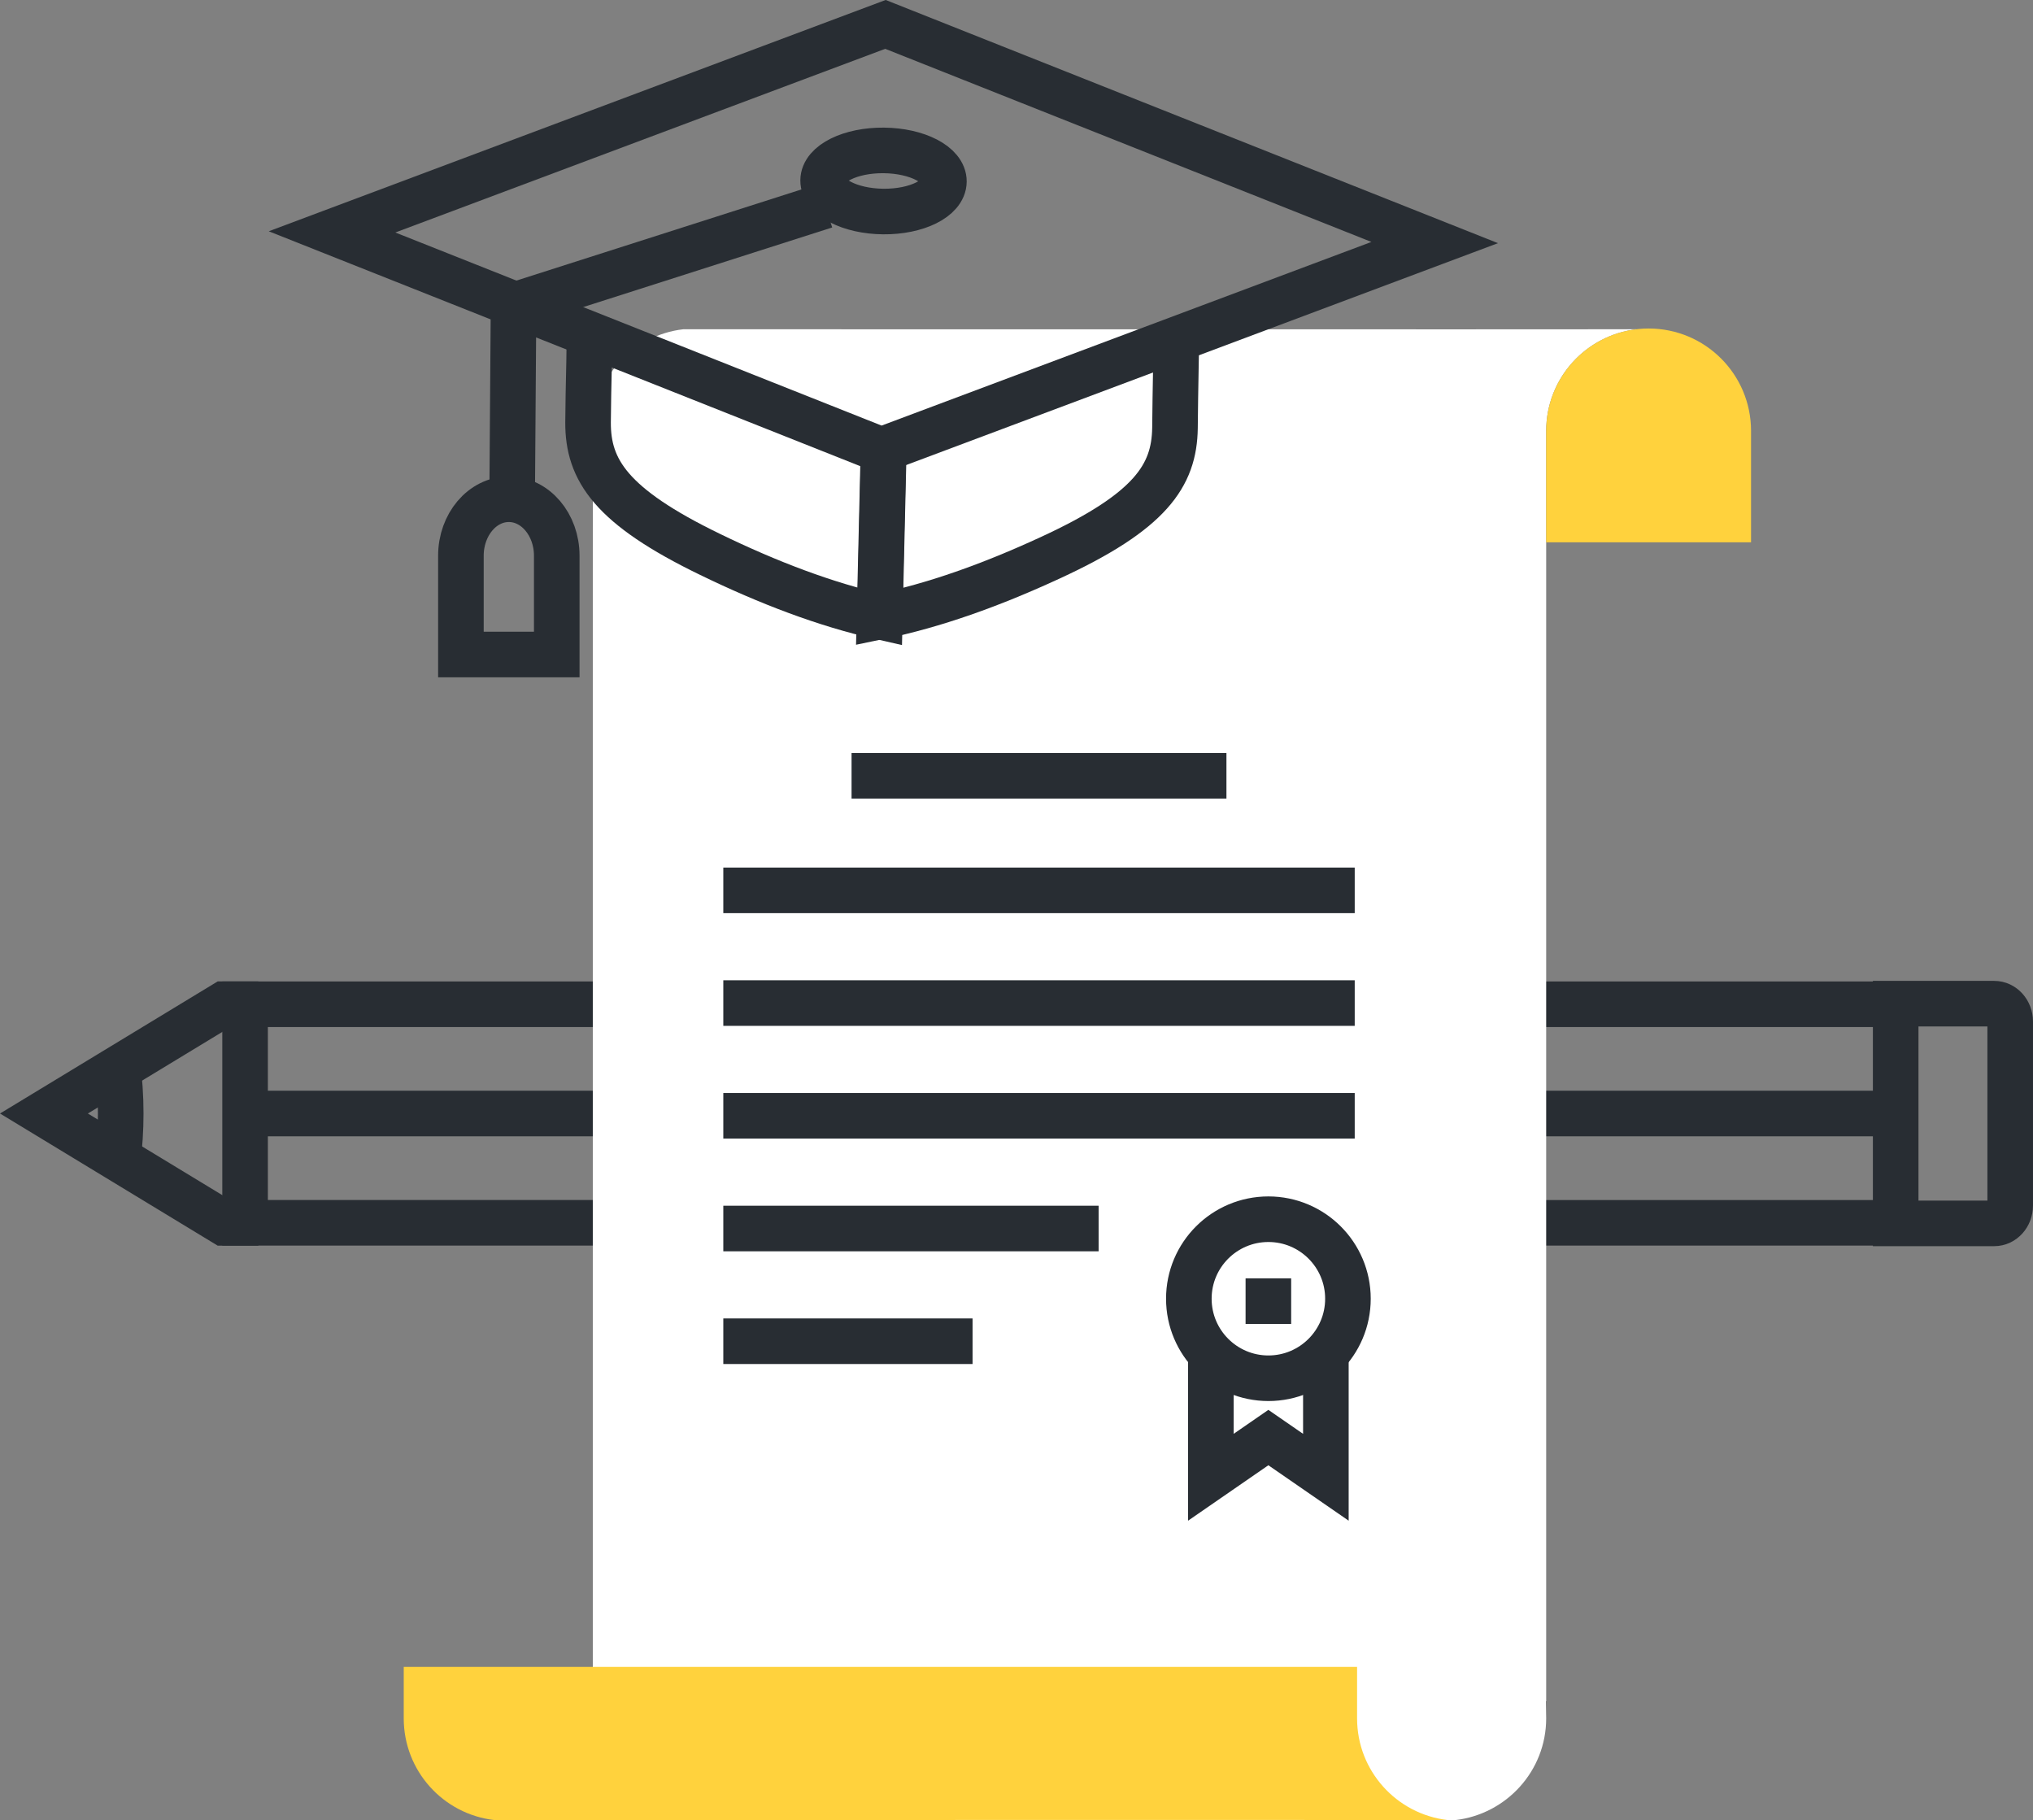
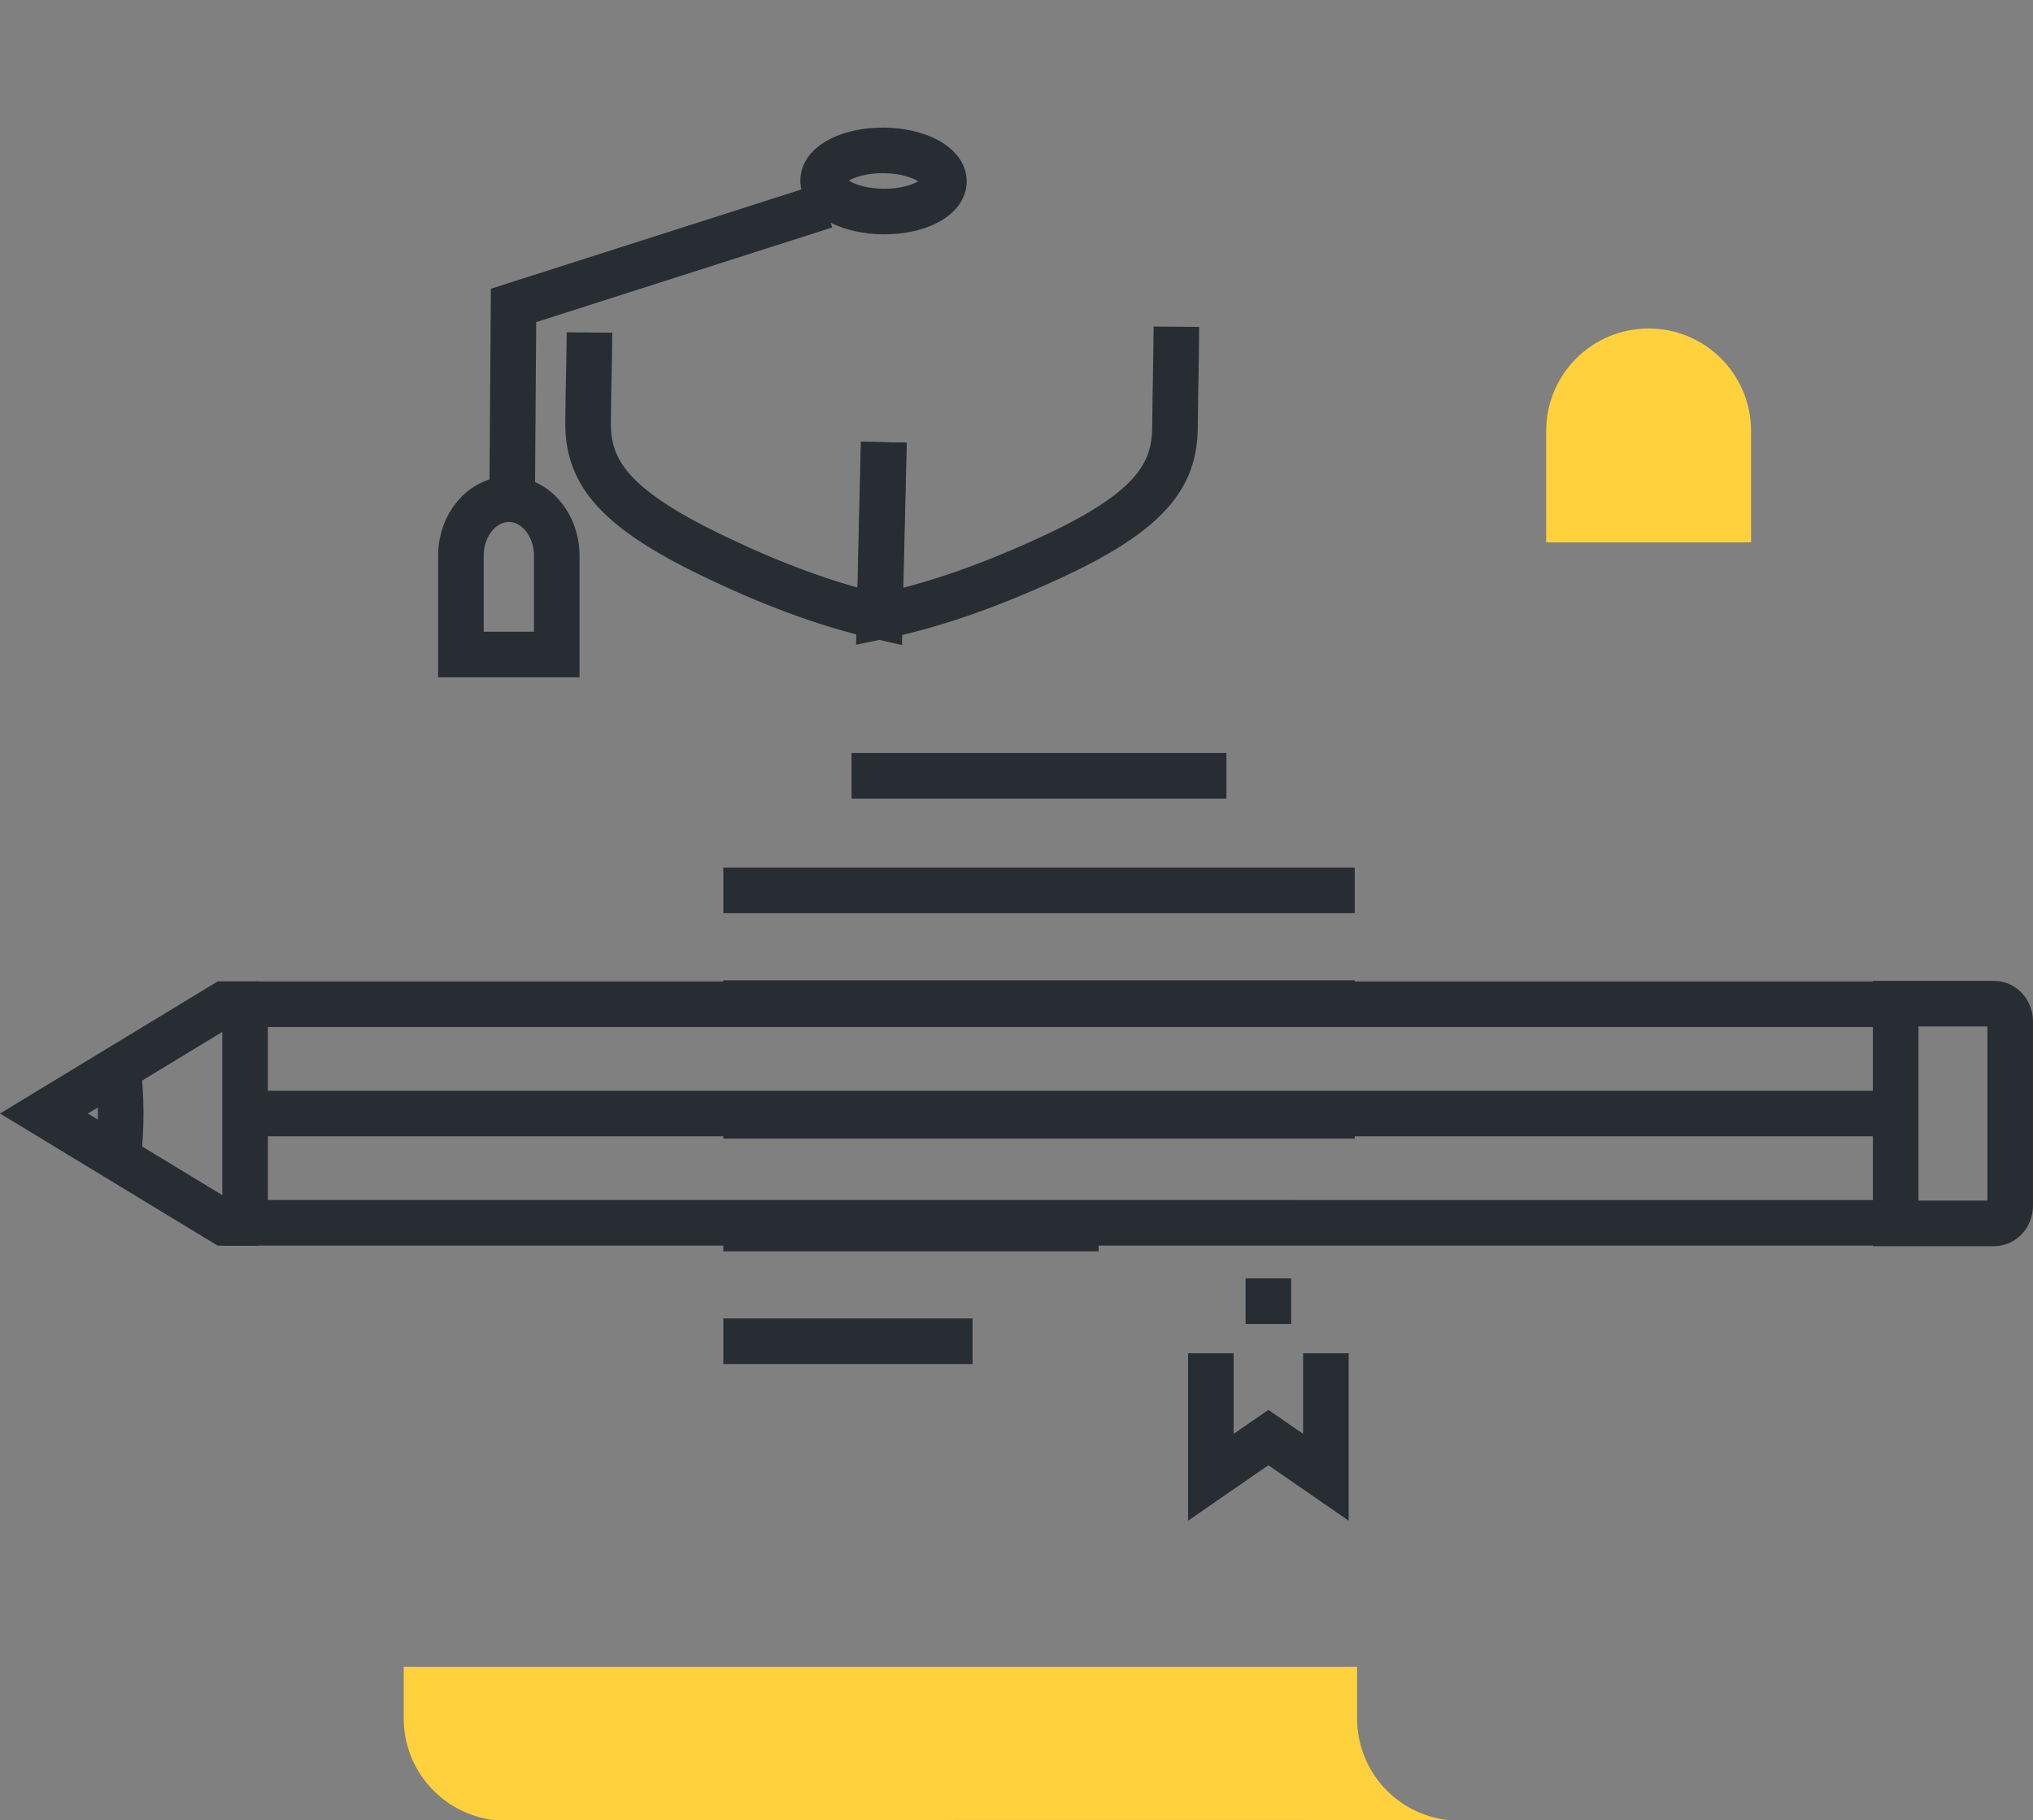
<svg xmlns="http://www.w3.org/2000/svg" id="svg3959" version="1.1" viewBox="0 0 62.934 56.341" height="56.341mm" width="62.934mm">
  <rect x="0" y="0" width="62.934" height="56.341" fill="#808080" stroke="none" />
  <defs id="defs3953" />
  <g transform="translate(101.77,-52.717)" id="layer1">
    <path id="path686" style="display:inline;fill:none;stroke:#282d33;stroke-width:1.411;stroke-linecap:butt;stroke-linejoin:miter;stroke-miterlimit:4;stroke-dasharray:none;stroke-opacity:1" d="m -93.772,90.571 h -1.062 l -5.576,-3.385 5.576,-3.384 h 1.062" />
    <path id="path688" style="display:inline;fill:none;stroke:#282d33;stroke-width:1.411;stroke-linecap:butt;stroke-linejoin:miter;stroke-miterlimit:4;stroke-dasharray:none;stroke-opacity:1" d="m -43.618,83.804 h -50.565 v 6.765 l 50.565,7.94e-4" />
    <path id="path690" style="display:inline;fill:none;stroke:#282d33;stroke-width:1.411;stroke-linecap:butt;stroke-linejoin:miter;stroke-miterlimit:4;stroke-dasharray:none;stroke-opacity:1" d="M -43.618,87.186 H -93.875" />
    <path id="path692" style="display:inline;fill:none;stroke:#282d33;stroke-width:1.411;stroke-linecap:butt;stroke-linejoin:miter;stroke-miterlimit:4;stroke-dasharray:none;stroke-opacity:1" d="m -43.087,83.786 h 3.05 c 0.273,0 0.495,0.247 0.495,0.552 v 5.697 c 0,0.305 -0.222,0.552 -0.495,0.552 h -3.05 z" />
    <path id="path694" style="display:inline;fill:none;stroke:#282d33;stroke-width:1.411;stroke-linecap:butt;stroke-linejoin:miter;stroke-miterlimit:4;stroke-dasharray:none;stroke-opacity:1" d="m -98.139,85.617 c 0.07,0.512 0.106,1.035 0.106,1.569 0,0.505 -0.032,1.001 -0.095,1.486" />
-     <path id="path696" style="display:inline;fill:#ffffff;fill-opacity:1;fill-rule:nonzero;stroke:none;stroke-width:0.035" d="m -83.418,71.854 v -5.798 c 0,-1.627 1.223,-2.965 2.801,-3.147 0.863,0 28.104,0.006 29.514,0 -1.577,0.182 -2.803,1.52 -2.803,3.147 v 39.324 h -0.009 l 0.009,0.53 c 0,1.627 -1.234,2.965 -2.811,3.148 -0.864,0 -28.106,-0.006 -29.516,0 1.578,-0.183 2.803,-1.521 2.803,-3.148 v -0.723 h 0.011 V 68.689" />
    <path id="path698" style="display:inline;fill:#ffd23d;fill-opacity:1;fill-rule:nonzero;stroke:none;stroke-width:0.035" d="m -53.906,69.505 v -3.449 c 0,-1.752 1.42,-3.17 3.171,-3.17 1.753,0 3.171,1.418 3.171,3.17 v 3.449 h -6.342" />
    <path id="path700" style="display:inline;fill:#ffd23d;fill-opacity:1;fill-rule:nonzero;stroke:none;stroke-width:0.035" d="m -59.76,104.316 v 1.593 c 0,1.627 1.224,2.965 2.803,3.148 -1.408,-0.006 -28.651,0 -29.514,0 -1.578,-0.183 -2.801,-1.521 -2.801,-3.148 v -1.593 h 29.512" />
    <path id="path702" style="display:inline;fill:none;stroke:#282d33;stroke-width:1.411;stroke-linecap:butt;stroke-linejoin:miter;stroke-miterlimit:4;stroke-dasharray:none;stroke-opacity:1" d="m -65.353,62.831 c -0.014,1.516 -0.029,1.621 -0.044,3.137 -0.022,1.473 -0.759,2.584 -3.852,4.011 -1.843,0.852 -3.606,1.481 -5.295,1.827 l 0.128,-5.401" />
    <path id="path704" style="display:inline;fill:none;stroke:#282d33;stroke-width:1.411;stroke-linecap:butt;stroke-linejoin:miter;stroke-miterlimit:4;stroke-dasharray:none;stroke-opacity:1" d="m -83.522,63.009 c -0.014,1.516 -0.029,1.269 -0.044,2.784 -0.006,1.473 0.709,2.598 3.774,4.084 1.826,0.887 3.577,1.55 5.259,1.93 l 0.127,-5.401" />
-     <path id="path706" style="display:inline;fill:none;stroke:#282d33;stroke-width:1.411;stroke-linecap:butt;stroke-linejoin:miter;stroke-miterlimit:4;stroke-dasharray:none;stroke-opacity:1" d="m -74.487,66.647 17.13,-6.422 -17.003,-6.753 -17.131,6.423 z" />
    <path id="path708" style="display:inline;fill:none;stroke:#282d33;stroke-width:1.411;stroke-linecap:butt;stroke-linejoin:miter;stroke-miterlimit:4;stroke-dasharray:none;stroke-opacity:1" d="m -76.223,59.086 -9.65,3.086 -0.041,5.745" />
    <path id="path710" style="display:inline;fill:none;stroke:#282d33;stroke-width:1.411;stroke-linecap:butt;stroke-linejoin:miter;stroke-miterlimit:4;stroke-dasharray:none;stroke-opacity:1" d="m -76.289,58.3 c -0.005,0.524 0.829,0.955 1.861,0.965 1.032,0.01 1.873,-0.406 1.878,-0.929 0.005,-0.522 -0.827,-0.953 -1.86,-0.963 -1.032,-0.01 -1.874,0.405 -1.879,0.927 z" />
    <path id="path712" style="display:inline;fill:none;stroke:#282d33;stroke-width:1.411;stroke-linecap:butt;stroke-linejoin:miter;stroke-miterlimit:4;stroke-dasharray:none;stroke-opacity:1" d="m -87.502,72.978 v -3.059 c 0,-0.966 0.665,-1.748 1.483,-1.748 0.819,0 1.484,0.783 1.484,1.748 v 3.059 z" />
    <path id="path714" style="display:inline;fill:none;stroke:#282d33;stroke-width:1.411;stroke-linecap:butt;stroke-linejoin:miter;stroke-miterlimit:4;stroke-dasharray:none;stroke-opacity:1" d="m -60.726,94.608 v 3.838 l -1.78,-1.229 -1.78,1.229 v -3.838" />
-     <path id="path716" style="display:inline;fill:none;stroke:#282d33;stroke-width:1.411;stroke-linecap:butt;stroke-linejoin:miter;stroke-miterlimit:4;stroke-dasharray:none;stroke-opacity:1" d="m -60.043,92.919 c 0,1.36 -1.102,2.462 -2.462,2.462 -1.36,0 -2.463,-1.102 -2.463,-2.462 0,-1.36 1.103,-2.461 2.463,-2.461 1.359,0 2.462,1.102 2.462,2.461 z" />
    <path id="path718" style="display:inline;fill:none;stroke:#282d33;stroke-width:1.411;stroke-linecap:butt;stroke-linejoin:miter;stroke-miterlimit:4;stroke-dasharray:none;stroke-opacity:1" d="m -62.506,92.29 v 1.411" />
    <path id="path720" style="display:inline;fill:none;stroke:#282d33;stroke-width:1.411;stroke-linecap:butt;stroke-linejoin:miter;stroke-miterlimit:4;stroke-dasharray:none;stroke-opacity:1" d="m -75.409,76.732 h 11.605" />
    <path id="path722" style="display:inline;fill:none;stroke:#282d33;stroke-width:1.411;stroke-linecap:butt;stroke-linejoin:miter;stroke-miterlimit:4;stroke-dasharray:none;stroke-opacity:1" d="m -79.379,80.278 h 19.546" />
    <path id="path724" style="display:inline;fill:none;stroke:#282d33;stroke-width:1.411;stroke-linecap:butt;stroke-linejoin:miter;stroke-miterlimit:4;stroke-dasharray:none;stroke-opacity:1" d="m -79.379,83.767 h 19.546" />
    <path id="path726" style="display:inline;fill:none;stroke:#282d33;stroke-width:1.411;stroke-linecap:butt;stroke-linejoin:miter;stroke-miterlimit:4;stroke-dasharray:none;stroke-opacity:1" d="m -79.379,87.257 h 19.546" />
    <path id="path728" style="display:inline;fill:none;stroke:#282d33;stroke-width:1.411;stroke-linecap:butt;stroke-linejoin:miter;stroke-miterlimit:4;stroke-dasharray:none;stroke-opacity:1" d="m -79.379,90.746 h 11.618" />
    <path id="path730" style="display:inline;fill:none;stroke:#282d33;stroke-width:1.411;stroke-linecap:butt;stroke-linejoin:miter;stroke-miterlimit:4;stroke-dasharray:none;stroke-opacity:1" d="m -79.379,94.235 h 7.716" />
  </g>
</svg>